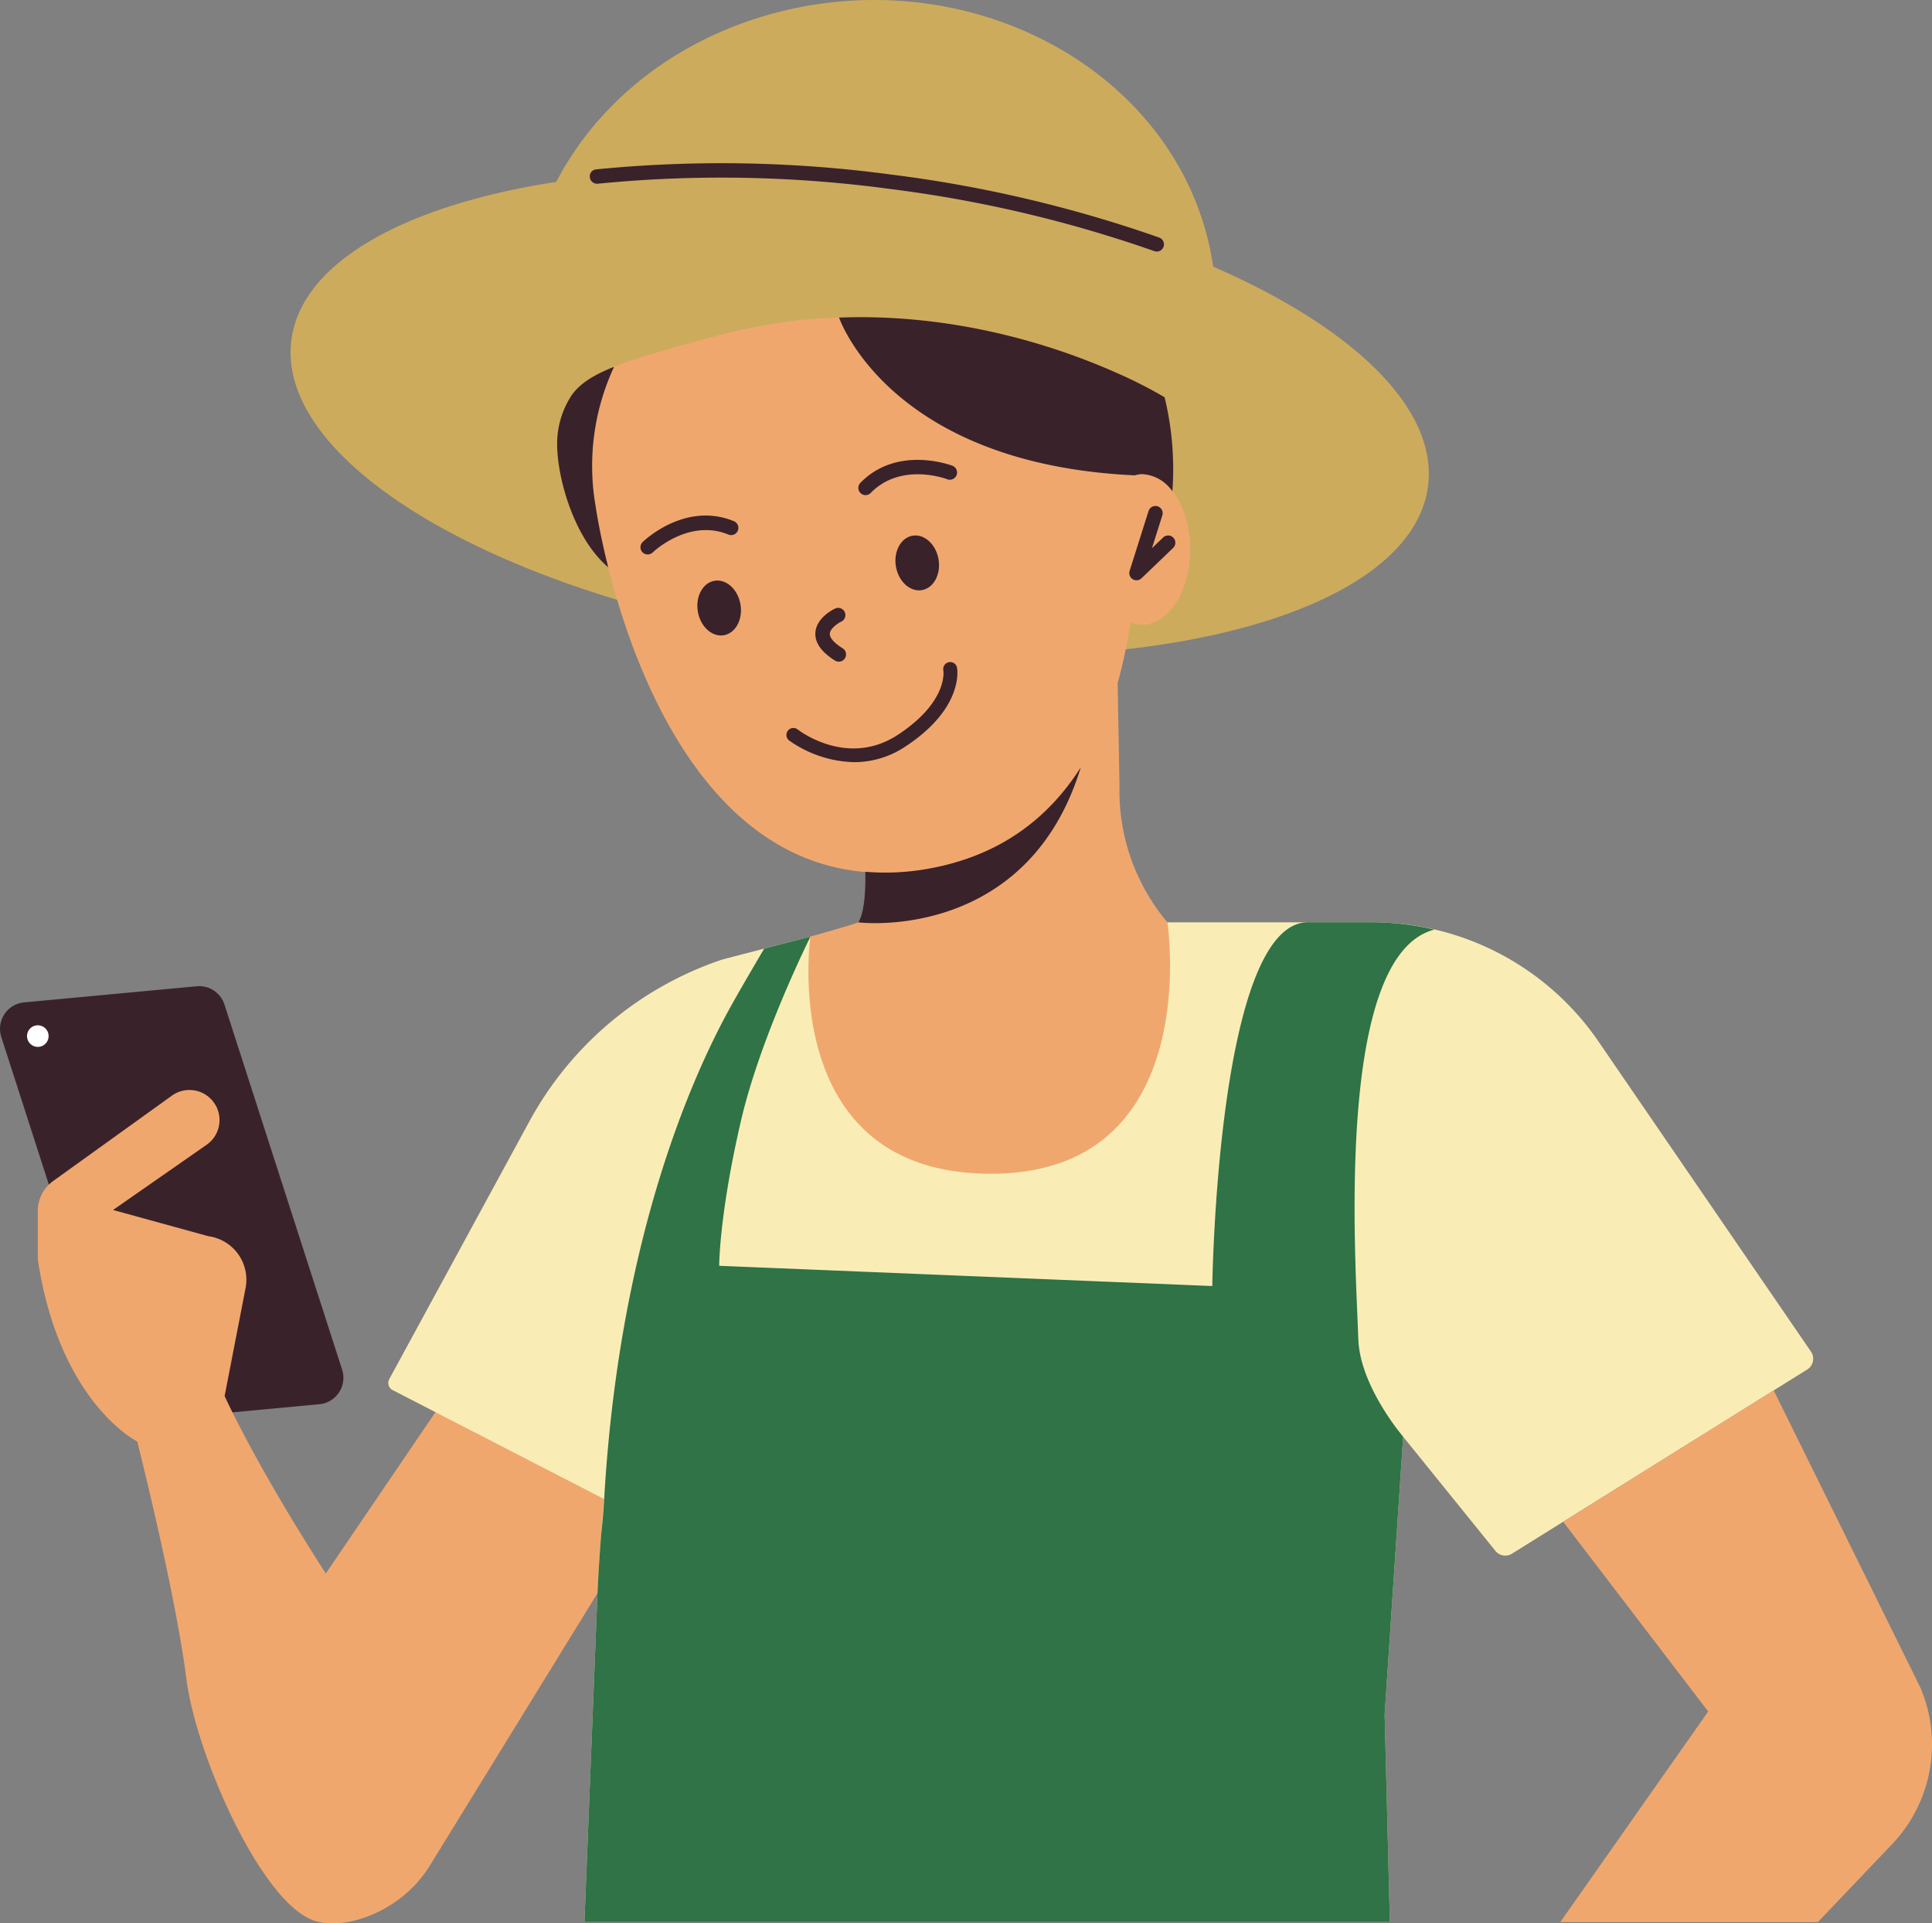
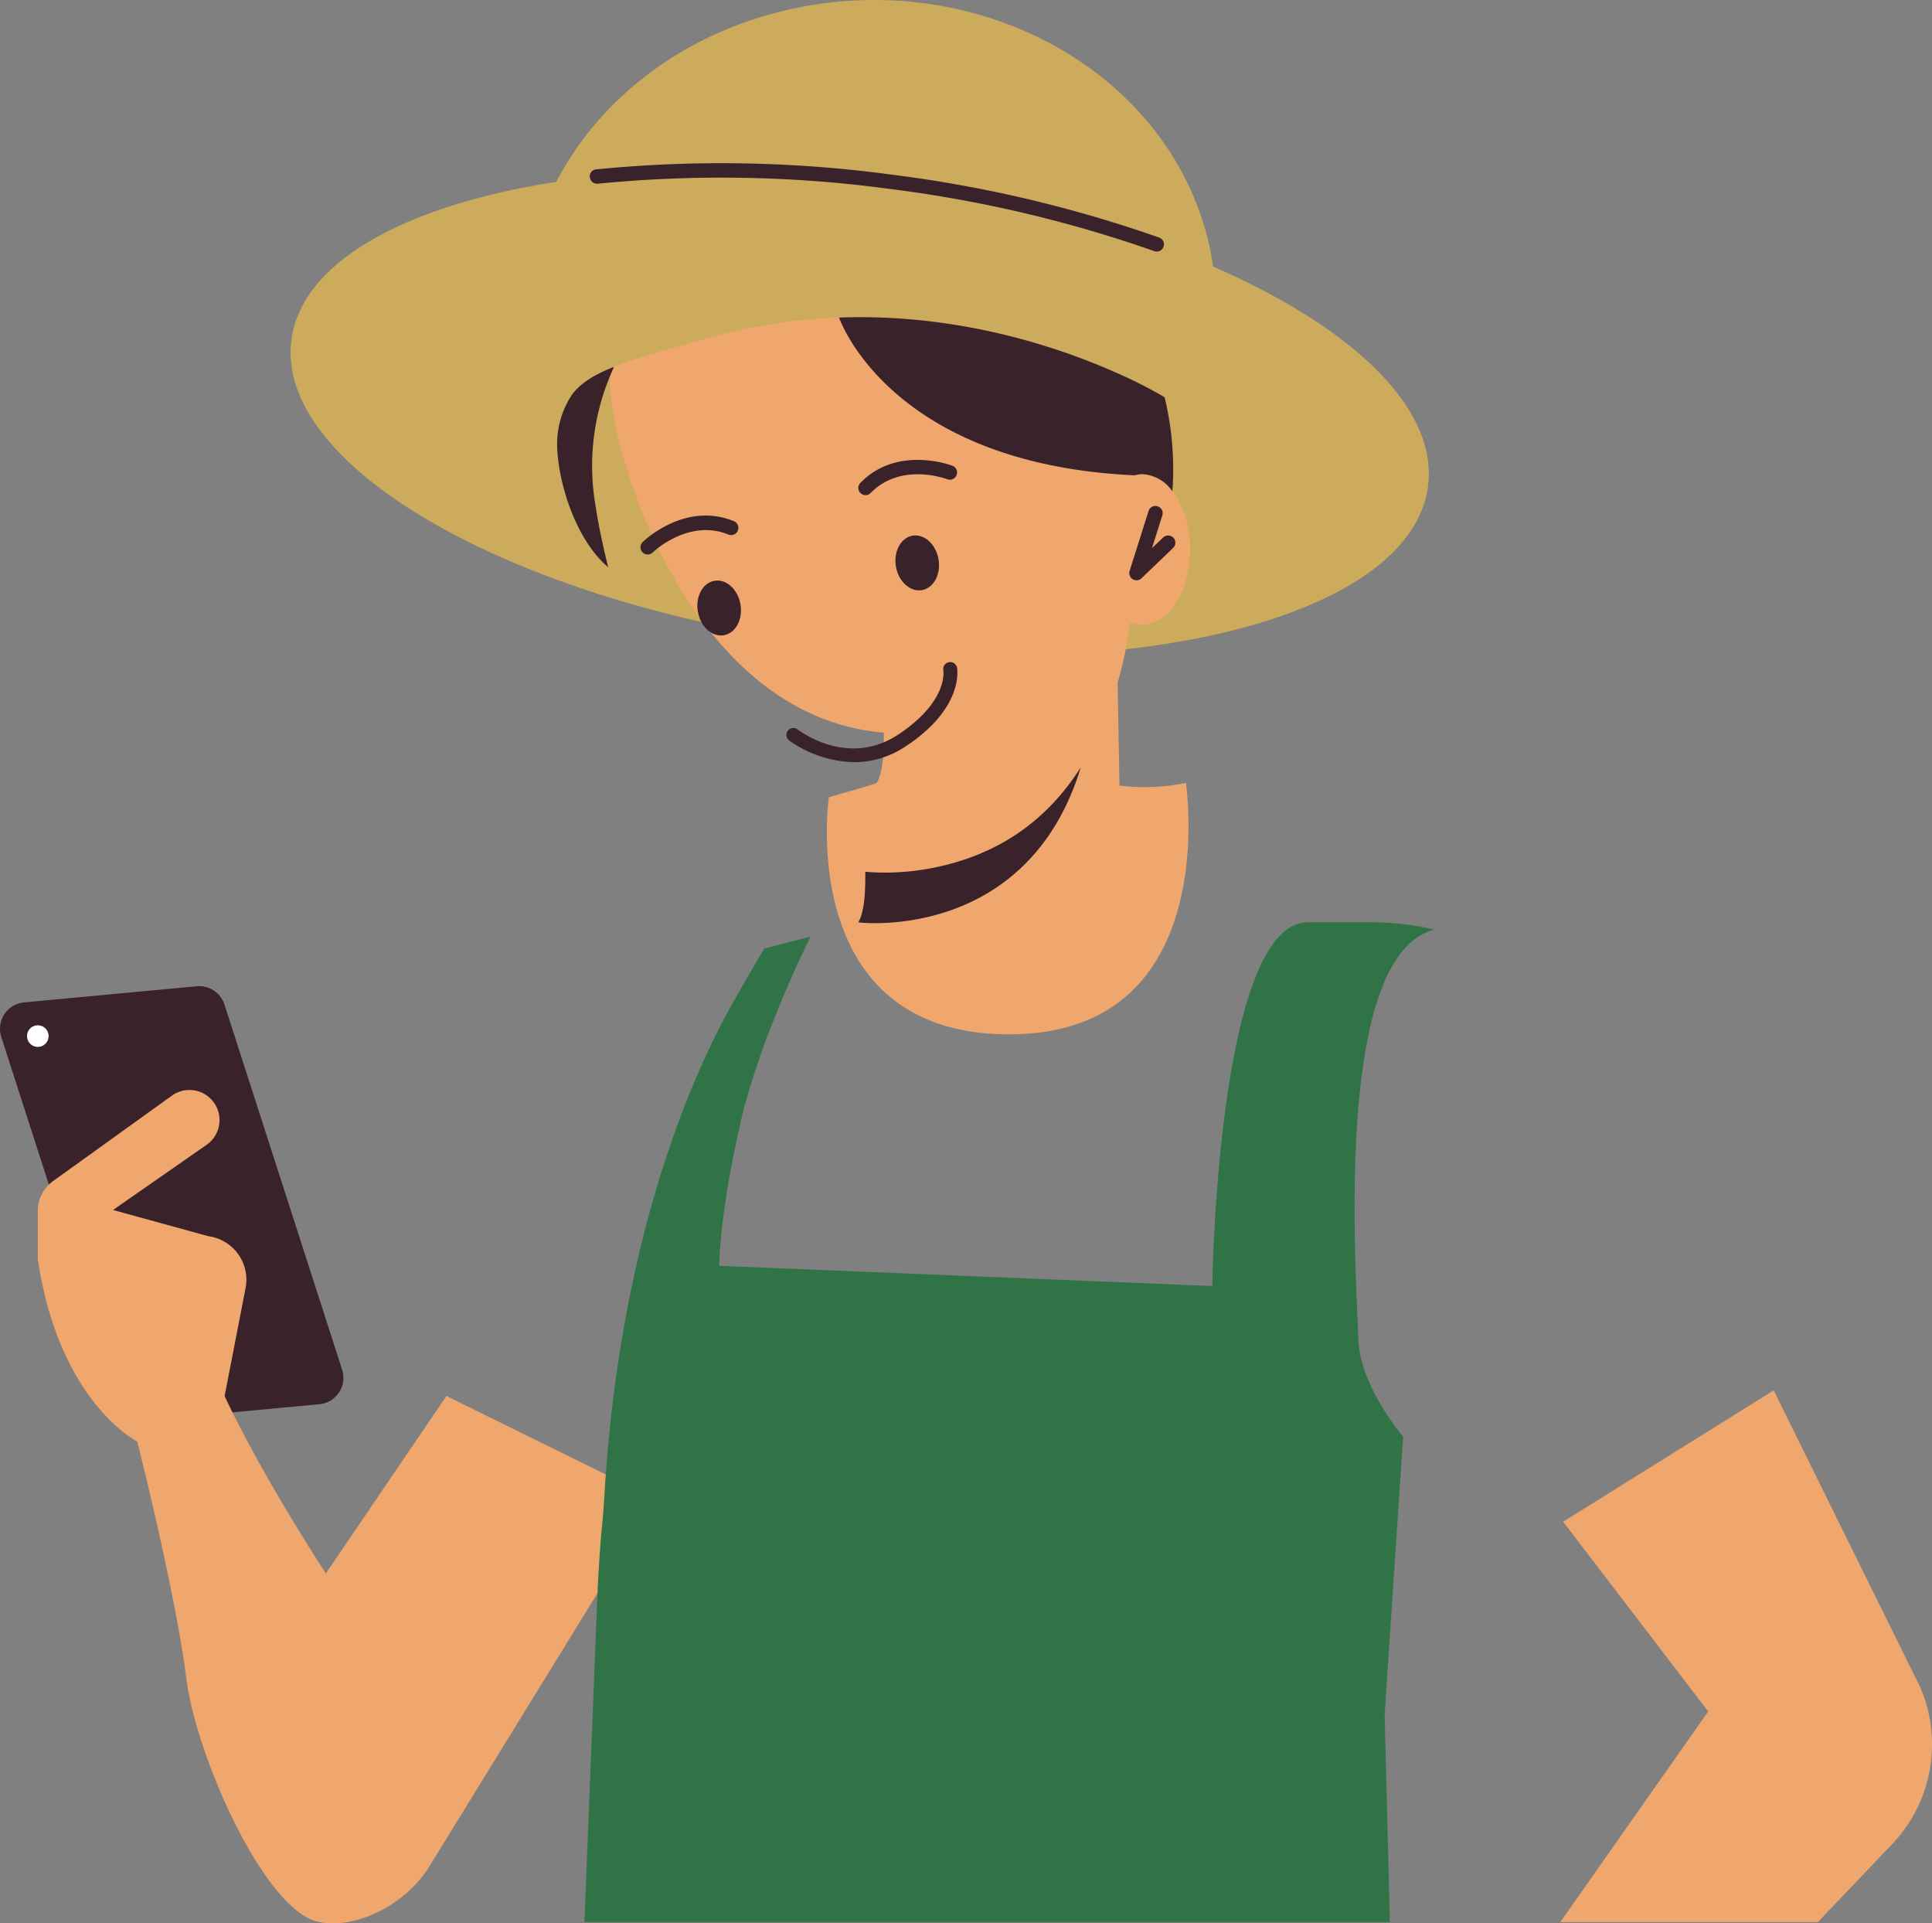
<svg xmlns="http://www.w3.org/2000/svg" width="358.304" height="356.655" viewBox="0 0 358.304 356.655">
  <rect x="0" y="0" width="358.304" height="356.655" fill="#808080" stroke="none" />
  <g id="_16310216_v921-audi-wit-013" data-name="16310216_v921-audi-wit-013" transform="translate(-253.217 -278.598)">
    <g id="Graphic_Element" transform="translate(243.252 243.252)">
      <g id="Group_112" data-name="Group 112">
        <g id="Group_111" data-name="Group 111" transform="translate(9.966 35.344)">
          <g id="Group_12" data-name="Group 12" transform="translate(0 182.858)">
            <g id="Group_11" data-name="Group 11">
              <g id="Group_10" data-name="Group 10">
                <g id="Group_9" data-name="Group 9">
                  <g id="Group_8" data-name="Group 8">
                    <g id="Group_7" data-name="Group 7">
                      <path id="Path_1" data-name="Path 1" d="M321.271,732.4l-32.016,2.991a4.925,4.925,0,0,1-5.145-3.393l-21.821-67.7a4.924,4.924,0,0,1,4.229-6.414l32.016-2.99a4.924,4.924,0,0,1,5.145,3.393l21.821,67.7a4.924,4.924,0,0,1-4.23,6.413Z" transform="translate(-262.052 -654.866)" fill="#3a222b" />
                    </g>
                  </g>
                </g>
              </g>
            </g>
          </g>
          <g id="Group_19" data-name="Group 19" transform="translate(5.01 190.125)">
            <g id="Group_18" data-name="Group 18">
              <g id="Group_17" data-name="Group 17">
                <g id="Group_16" data-name="Group 16">
                  <g id="Group_15" data-name="Group 15">
                    <g id="Group_14" data-name="Group 14">
                      <g id="Group_13" data-name="Group 13">
                        <path id="Path_2" data-name="Path 2" d="M275.505,670.576a2,2,0,1,1-2-2A2,2,0,0,1,275.505,670.576Z" transform="translate(-271.503 -668.575)" fill="#fff" />
                      </g>
                    </g>
                  </g>
                </g>
              </g>
            </g>
          </g>
          <path id="Path_3" data-name="Path 3" d="M389.831,767.038,351.06,747.949l-22.37,32.909c-13.191-20.44-18.766-32.909-18.766-32.909l3.885-20.018a8.139,8.139,0,0,0-6.908-9.617l-17.67-4.859,17.324-12.072a5.579,5.579,0,1,0-6.314-9.2l-22.116,15.9a6.846,6.846,0,0,0-2.849,5.558V722.6c4,26.636,18.444,33.784,18.444,33.784s7.065,27.85,9.1,43.946c1.782,14.093,13.789,41.292,23.528,44.836,5.785,2.106,16.628-1.623,21.846-10.485Z" transform="translate(-268.266 -489.083)" fill="#f0a76e" />
          <g id="Group_26" data-name="Group 26" transform="translate(72.009 171.028)">
            <g id="Group_25" data-name="Group 25">
              <g id="Group_24" data-name="Group 24">
                <g id="Group_23" data-name="Group 23">
                  <g id="Group_22" data-name="Group 22">
                    <g id="Group_21" data-name="Group 21">
                      <g id="Group_20" data-name="Group 20">
-                         <path id="Path_4" data-name="Path 4" d="M436.642,758.1c-.8,20.223-1.62,40.789-2.377,59.85H583.642l-.969-38.517,3.434-51.493,17.11,21.171a2.346,2.346,0,0,0,3.066.515l54.761-34.155a2.346,2.346,0,0,0,.693-3.316L622.32,654.634a50.8,50.8,0,0,0-41.9-22.084h-45.1l-59.13,2.65-16.372,4.256a63.784,63.784,0,0,0-35.764,30.013L398.07,717.256a1.489,1.489,0,0,0,.626,2.034l39.233,20.21C437.369,745.519,436.9,751.672,436.642,758.1Z" transform="translate(-397.889 -632.55)" fill="#f9edb5" />
-                       </g>
+                         </g>
                    </g>
                  </g>
                </g>
              </g>
            </g>
            <path id="Path_5" data-name="Path 5" d="M624.14,633.9a52.063,52.063,0,0,0-8.229-1.239c-.2-.013-.393-.027-.59-.038-.289-.016-.579-.029-.868-.04-.6-.021-1.2-.038-1.8-.038H600.71c-16.869,0-17.759,67.45-17.759,67.45L491.5,696.243s0-9.5,4.046-26.917c3.639-15.66,12.882-34.123,12.882-34.123l-8.584,2.231c-2.481,4.212-4.714,8.048-6.255,10.828-8.063,14.542-20.77,44.931-23.417,91.242-.119,2.078-.318,4.31-.553,6.491-.31,3.948-.571,7.964-.735,12.1-.206,5.189-.413,10.4-.62,15.6v.011q-.189,4.761-.377,9.486l-.592,14.913c-.159,4.067-.322,8.108-.477,12.083l-.029.709c-.094,2.371-.187,4.713-.28,7.042H615.884l-.969-38.517,3.434-51.493s-8.022-9.325-8.317-18.094C609.545,695.4,605.547,638.681,624.14,633.9Z" transform="translate(-430.132 -632.55)" fill="#2f7346" />
          </g>
          <g id="Group_32" data-name="Group 32" transform="translate(289.364 257.821)">
            <g id="Group_31" data-name="Group 31">
              <g id="Group_30" data-name="Group 30">
                <g id="Group_29" data-name="Group 29">
                  <g id="Group_28" data-name="Group 28">
                    <g id="Group_27" data-name="Group 27">
                      <path id="Path_6" data-name="Path 6" d="M807.905,894.877h47.766l13.769-14.45a26.824,26.824,0,0,0,5.225-29.094l-27.179-55.058-39.049,24.356,26.9,35.189Z" transform="translate(-807.905 -796.275)" fill="#f0a76e" />
                    </g>
                  </g>
                </g>
              </g>
            </g>
          </g>
          <g id="Group_110" data-name="Group 110" transform="translate(53.893)">
            <g id="Group_97" data-name="Group 97">
              <path id="Path_7" data-name="Path 7" d="M534.811,359.374a52.009,52.009,0,0,0-1.869-8.217c-9.553-30.392-44.97-47.81-79.108-38.9-18.747,4.891-33.208,16.7-40.855,31.4-27.99,4.306-47.256,14.851-49.117,29.336-3.044,23.7,41.677,48.979,99.888,56.457s107.868-5.681,110.911-29.384C576.516,385.62,560.65,370.6,534.811,359.374Z" transform="translate(-363.715 -309.924)" fill="#cdab5d" />
              <g id="Group_82" data-name="Group 82" transform="translate(55.919 58.797)">
-                 <path id="Path_8" data-name="Path 8" d="M567.006,507.711l-.349-19.007a87.228,87.228,0,0,0,2.368-11.268,5.893,5.893,0,0,0,2.2.433c4.905,0,8.882-6.248,8.882-13.957s-3.976-13.957-8.882-13.957a5.792,5.792,0,0,0-1.4.174c-.486-6.81-1.278-11.226-1.278-11.226a40.638,40.638,0,0,0-2.2-7.775c-13.878-6.167-42.12-15.378-73.971-6.821-8.841,2.375-14.88,4.067-19.106,5.75a43.509,43.509,0,0,0-3.42,25.851s8.929,64.449,50.03,67.839c.043,4.015-.217,7.415-1.306,9.32-.106.181-8.883,2.654-8.883,2.654s-6.369,43.971,33.469,43.971,32.734-46.623,32.734-46.623A37.846,37.846,0,0,1,567.006,507.711Z" transform="translate(-469.201 -420.839)" fill="#f0a76e" />
+                 <path id="Path_8" data-name="Path 8" d="M567.006,507.711l-.349-19.007a87.228,87.228,0,0,0,2.368-11.268,5.893,5.893,0,0,0,2.2.433c4.905,0,8.882-6.248,8.882-13.957s-3.976-13.957-8.882-13.957a5.792,5.792,0,0,0-1.4.174c-.486-6.81-1.278-11.226-1.278-11.226a40.638,40.638,0,0,0-2.2-7.775c-13.878-6.167-42.12-15.378-73.971-6.821-8.841,2.375-14.88,4.067-19.106,5.75s8.929,64.449,50.03,67.839c.043,4.015-.217,7.415-1.306,9.32-.106.181-8.883,2.654-8.883,2.654s-6.369,43.971,33.469,43.971,32.734-46.623,32.734-46.623A37.846,37.846,0,0,1,567.006,507.711Z" transform="translate(-469.201 -420.839)" fill="#f0a76e" />
                <g id="Group_39" data-name="Group 39" transform="translate(99.626 35.056)">
                  <g id="Group_38" data-name="Group 38">
                    <g id="Group_37" data-name="Group 37">
                      <g id="Group_36" data-name="Group 36">
                        <g id="Group_35" data-name="Group 35">
                          <g id="Group_34" data-name="Group 34">
                            <g id="Group_33" data-name="Group 33">
                              <path id="Path_9" data-name="Path 9" d="M658.7,500.7a1.341,1.341,0,0,1-1.507-1.724l3.5-11.071a1.341,1.341,0,1,1,2.557.807l-1.915,6.058,2.044-1.961a1.341,1.341,0,1,1,1.859,1.932l-5.834,5.6a1.344,1.344,0,0,1-.7.359Z" transform="translate(-657.135 -486.967)" fill="#3a222b" />
                            </g>
                          </g>
                        </g>
                      </g>
                    </g>
                  </g>
                </g>
                <g id="Group_46" data-name="Group 46" transform="translate(19.513 48.853)">
                  <g id="Group_45" data-name="Group 45">
                    <g id="Group_44" data-name="Group 44">
                      <g id="Group_43" data-name="Group 43">
                        <g id="Group_42" data-name="Group 42">
                          <g id="Group_41" data-name="Group 41">
                            <g id="Group_40" data-name="Group 40">
                              <path id="Path_10" data-name="Path 10" d="M514.01,517.408c.481,2.788-.9,5.354-3.078,5.731s-4.341-1.578-4.824-4.366.9-5.354,3.078-5.731S513.529,514.619,514.01,517.408Z" transform="translate(-506.011 -512.995)" fill="#3a222b" />
                            </g>
                          </g>
                        </g>
                      </g>
                    </g>
                  </g>
                </g>
                <g id="Group_53" data-name="Group 53" transform="translate(56.244 40.491)">
                  <g id="Group_52" data-name="Group 52">
                    <g id="Group_51" data-name="Group 51">
                      <g id="Group_50" data-name="Group 50">
                        <g id="Group_49" data-name="Group 49">
                          <g id="Group_48" data-name="Group 48">
                            <g id="Group_47" data-name="Group 47">
                              <path id="Path_11" data-name="Path 11" d="M583.3,501.633c.482,2.788-.9,5.354-3.078,5.73S575.88,505.785,575.4,503s.9-5.354,3.078-5.731S582.816,498.845,583.3,501.633Z" transform="translate(-575.3 -497.22)" fill="#3a222b" />
                            </g>
                          </g>
                        </g>
                      </g>
                    </g>
                  </g>
                </g>
                <g id="Group_60" data-name="Group 60" transform="translate(41.398 53.925)">
                  <g id="Group_59" data-name="Group 59">
                    <g id="Group_58" data-name="Group 58">
                      <g id="Group_57" data-name="Group 57">
                        <g id="Group_56" data-name="Group 56">
                          <g id="Group_55" data-name="Group 55">
                            <g id="Group_54" data-name="Group 54">
-                               <path id="Path_12" data-name="Path 12" d="M551.061,532.4a1.433,1.433,0,0,1-.133-.073c-2.519-1.582-3.739-3.318-3.627-5.158.169-2.769,3.3-4.315,3.658-4.481a1.34,1.34,0,0,1,1.142,2.425c-.668.318-2.068,1.283-2.123,2.226-.044.764.8,1.731,2.377,2.719a1.34,1.34,0,0,1-1.292,2.344Z" transform="translate(-547.294 -522.562)" fill="#3a222b" />
-                             </g>
+                               </g>
                          </g>
                        </g>
                      </g>
                    </g>
                  </g>
                </g>
                <g id="Group_67" data-name="Group 67" transform="translate(8.966 36.803)">
                  <g id="Group_66" data-name="Group 66">
                    <g id="Group_65" data-name="Group 65">
                      <g id="Group_64" data-name="Group 64">
                        <g id="Group_63" data-name="Group 63">
                          <g id="Group_62" data-name="Group 62">
                            <g id="Group_61" data-name="Group 61">
                              <path id="Path_13" data-name="Path 13" d="M487.686,497.461a1.34,1.34,0,0,1-1.166-2.28c.318-.31,7.92-7.569,16.924-3.87a1.34,1.34,0,1,1-1.019,2.479c-7.4-3.036-13.969,3.246-14.032,3.311a1.336,1.336,0,0,1-.706.359Z" transform="translate(-486.115 -490.263)" fill="#3a222b" />
                            </g>
                          </g>
                        </g>
                      </g>
                    </g>
                  </g>
                </g>
                <g id="Group_74" data-name="Group 74" transform="translate(49.374 26.485)">
                  <g id="Group_73" data-name="Group 73">
                    <g id="Group_72" data-name="Group 72">
                      <g id="Group_71" data-name="Group 71">
                        <g id="Group_70" data-name="Group 70">
                          <g id="Group_69" data-name="Group 69">
                            <g id="Group_68" data-name="Group 68">
                              <path id="Path_14" data-name="Path 14" d="M579.76,474.4a1.336,1.336,0,0,1-.923-.009c-.35-.134-8.641-3.17-14.2,2.536a1.34,1.34,0,1,1-1.92-1.87c6.795-6.97,16.651-3.329,17.07-3.171a1.34,1.34,0,0,1-.03,2.514Z" transform="translate(-562.34 -470.8)" fill="#3a222b" />
                            </g>
                          </g>
                        </g>
                      </g>
                    </g>
                  </g>
                </g>
                <g id="Group_81" data-name="Group 81" transform="translate(36.033 63.972)">
                  <g id="Group_80" data-name="Group 80">
                    <g id="Group_79" data-name="Group 79">
                      <g id="Group_78" data-name="Group 78">
                        <g id="Group_77" data-name="Group 77">
                          <g id="Group_76" data-name="Group 76">
                            <g id="Group_75" data-name="Group 75">
                              <path id="Path_15" data-name="Path 15" d="M549.734,560.078a21.729,21.729,0,0,1-12.062-4.026,1.293,1.293,0,1,1,1.59-2.04c.378.291,9.324,7.089,18.611.972,9.248-6.093,8.443-11.719,8.4-11.957a1.3,1.3,0,0,1,1.049-1.49,1.276,1.276,0,0,1,1.494,1.023c.058.3,1.279,7.468-9.525,14.584A17.11,17.11,0,0,1,549.734,560.078Z" transform="translate(-537.174 -541.514)" fill="#3a222b" />
                            </g>
                          </g>
                        </g>
                      </g>
                    </g>
                  </g>
                </g>
              </g>
              <g id="Group_89" data-name="Group 89" transform="translate(49.43 68.064)">
                <g id="Group_88" data-name="Group 88">
                  <g id="Group_87" data-name="Group 87">
                    <g id="Group_86" data-name="Group 86">
                      <g id="Group_85" data-name="Group 85">
                        <g id="Group_84" data-name="Group 84">
                          <g id="Group_83" data-name="Group 83">
                            <path id="Path_16" data-name="Path 16" d="M456.969,451.936c-.212,6.278,2.938,17.984,9.466,23.516-1.7-6.755-2.338-11.329-2.338-11.329a43.5,43.5,0,0,1,3.4-25.8h-.1c-3.794,1.523-6.115,3.043-7.634,5.06A16.411,16.411,0,0,0,456.969,451.936Z" transform="translate(-456.959 -438.319)" fill="#3a222b" />
                          </g>
                        </g>
                      </g>
                    </g>
                  </g>
                </g>
              </g>
              <g id="Group_96" data-name="Group 96" transform="translate(55.484 30.252)">
                <g id="Group_95" data-name="Group 95">
                  <g id="Group_94" data-name="Group 94">
                    <g id="Group_93" data-name="Group 93">
                      <g id="Group_92" data-name="Group 92">
                        <g id="Group_91" data-name="Group 91">
                          <g id="Group_90" data-name="Group 90">
                            <path id="Path_17" data-name="Path 17" d="M573.757,383.368a1.326,1.326,0,0,1-.682-.06,237.274,237.274,0,0,0-49.29-11.564,233.688,233.688,0,0,0-53.915-.938,1.338,1.338,0,0,1-1.475-1.185,1.289,1.289,0,0,1,1.185-1.475,236.493,236.493,0,0,1,54.549.945,240.016,240.016,0,0,1,49.855,11.7,1.338,1.338,0,0,1-.226,2.577Z" transform="translate(-468.38 -366.991)" fill="#3a222b" />
                          </g>
                        </g>
                      </g>
                    </g>
                  </g>
                </g>
              </g>
            </g>
            <g id="Group_103" data-name="Group 103" transform="translate(105.293 142.35)">
              <g id="Group_102" data-name="Group 102">
                <g id="Group_101" data-name="Group 101">
                  <g id="Group_100" data-name="Group 100">
                    <g id="Group_99" data-name="Group 99">
                      <g id="Group_98" data-name="Group 98">
                        <path id="Path_18" data-name="Path 18" d="M575.026,597.243a44.629,44.629,0,0,1-11.4.512c.044,4.024-.2,7.465-1.289,9.374-.029.05,31.235,3.817,41.226-28.631l-.011-.047C597.68,587.685,588.7,594.882,575.026,597.243Z" transform="translate(-562.34 -578.452)" fill="#3a222b" />
                      </g>
                    </g>
                  </g>
                </g>
              </g>
            </g>
            <g id="Group_109" data-name="Group 109" transform="translate(101.716 58.81)">
              <g id="Group_108" data-name="Group 108">
                <g id="Group_107" data-name="Group 107">
                  <g id="Group_106" data-name="Group 106">
                    <g id="Group_105" data-name="Group 105">
                      <g id="Group_104" data-name="Group 104">
                        <path id="Path_19" data-name="Path 19" d="M615.965,435.715a84.565,84.565,0,0,0-9-4.564c.009.023.015.047.024.07-.012-.027-.037-.053-.048-.081-10.473-4.654-29.133-11.032-51.35-10.2.315.9,9.919,27.184,54.83,29.256a5.759,5.759,0,0,1,1.4-.222,7.249,7.249,0,0,1,5.585,3.187,56.359,56.359,0,0,0-1.441-17.441Z" transform="translate(-555.591 -420.862)" fill="#3a222b" />
                      </g>
                    </g>
                  </g>
                </g>
              </g>
            </g>
          </g>
        </g>
      </g>
    </g>
  </g>
</svg>